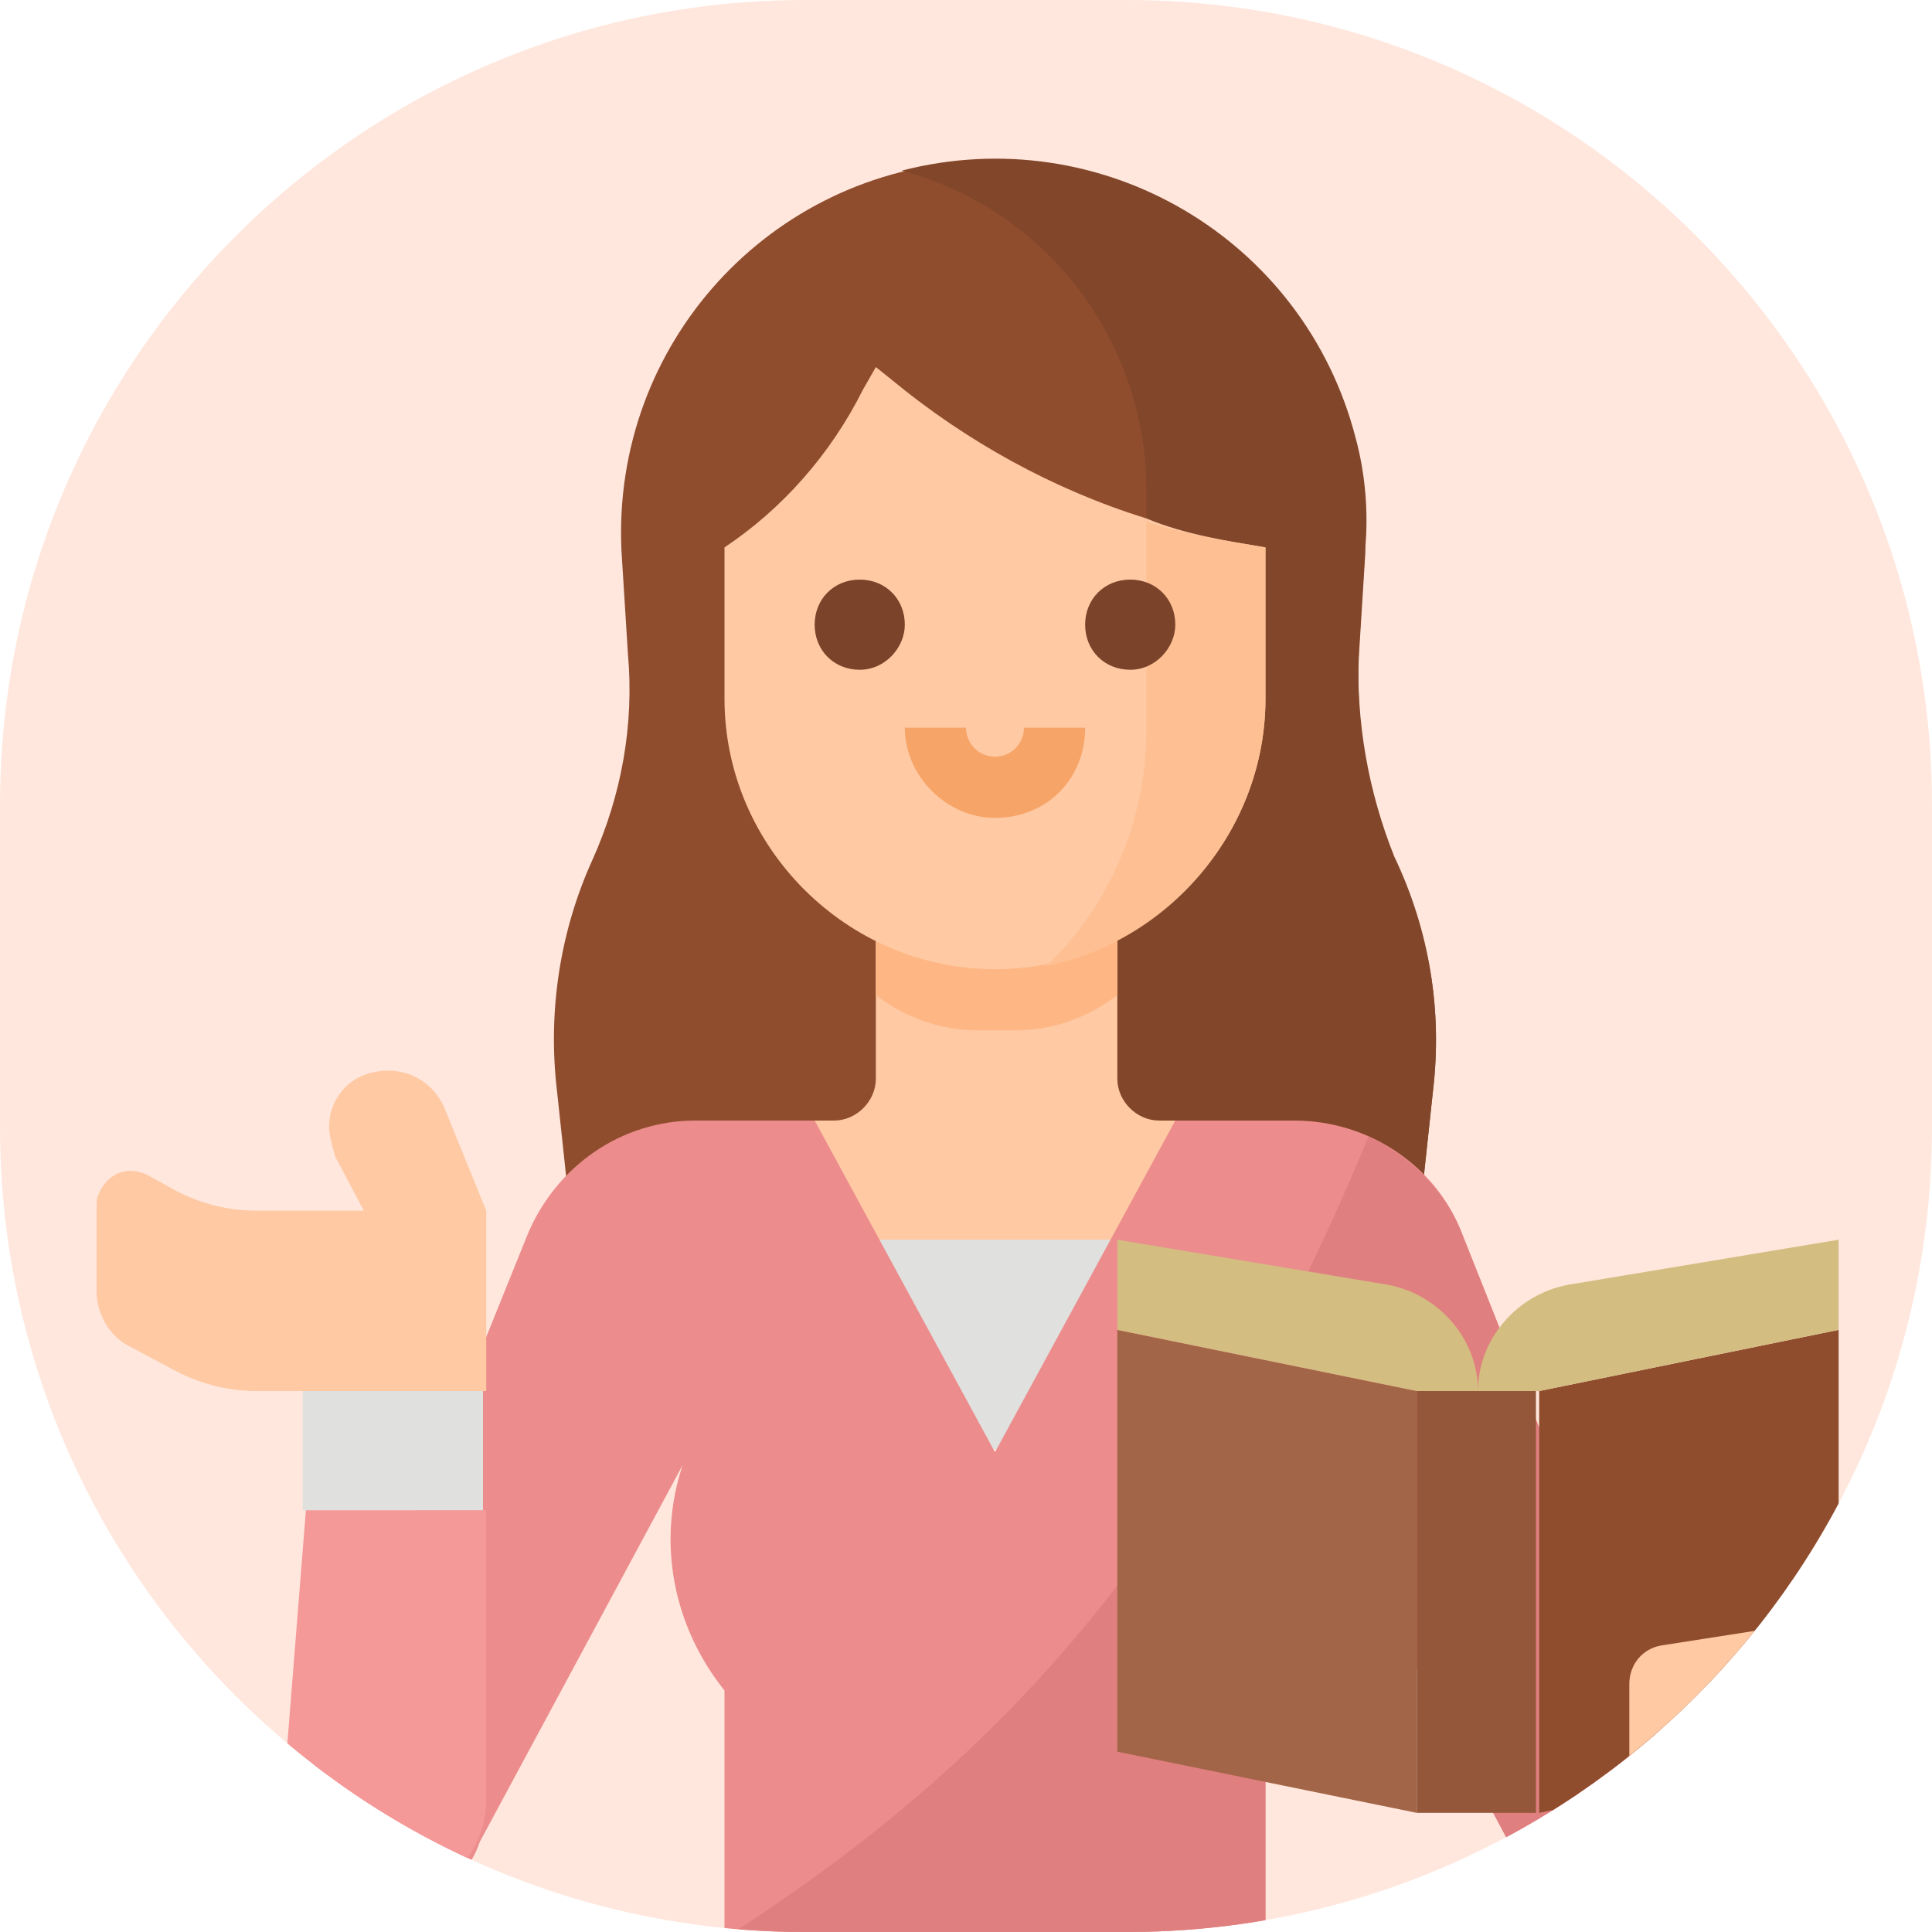
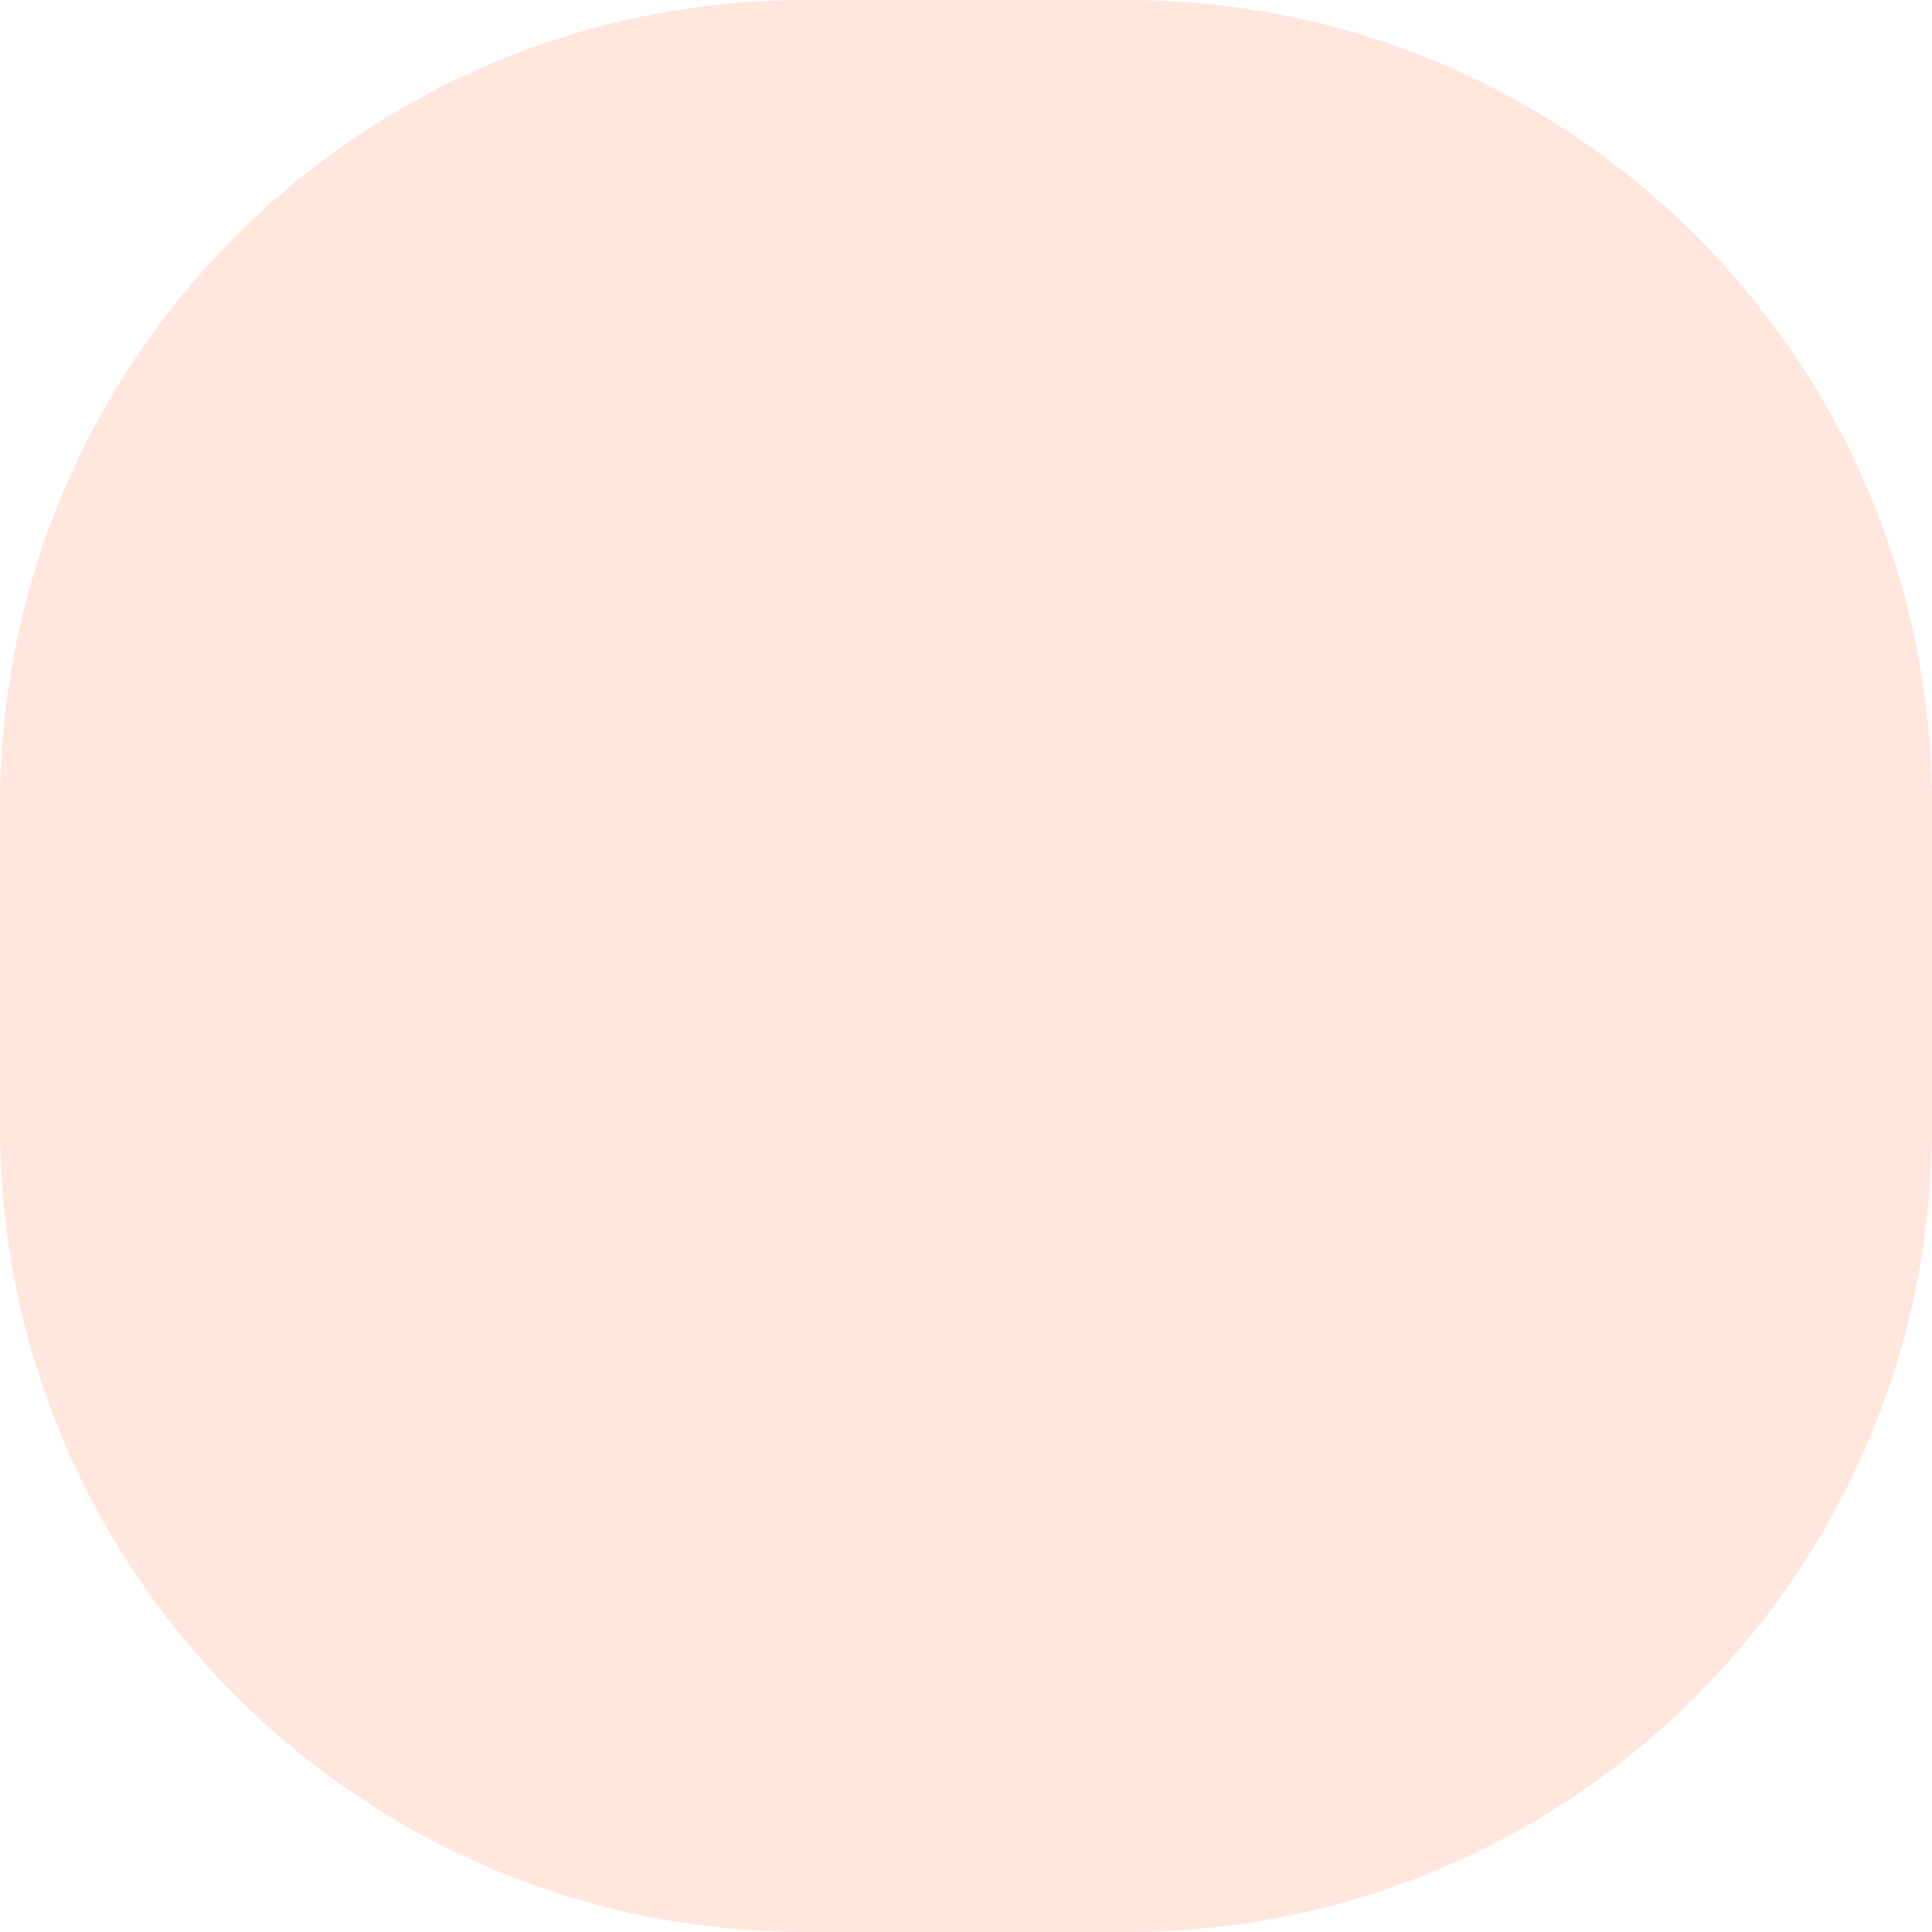
<svg xmlns="http://www.w3.org/2000/svg" xmlns:xlink="http://www.w3.org/1999/xlink" version="1.1" id="Layer_1" x="0px" y="0px" viewBox="0 0 60 60" style="enable-background:new 0 0 60 60;" xml:space="preserve">
  <style type="text/css">
	.st0{opacity:0.2;fill:#FF8A57;enable-background:new    ;}
	.st1{clip-path:url(#SVGID_2_);}
	.st2{fill:#8F4D2E;}
	.st3{fill:#82462A;}
	.st4{fill:#FEC9A3;}
	.st5{fill:#FEB784;}
	.st6{fill:#FEC093;}
	.st7{fill:#7A432A;}
	.st8{fill:#F7A468;}
	.st9{fill:#E0E0DE;}
	.st10{fill:#EC8C8C;}
	.st11{fill:#F59898;}
	.st12{fill:#E07F7F;}
	.st13{fill:#A36548;}
	.st14{fill:#95573A;}
	.st15{fill:#D4BD81;}
</style>
  <g id="ease" transform="translate(-140 -1062)">
    <path id="Rectangle_108" class="st0" d="M165,1062h10c13.8,0,25,11.2,25,25v10c0,13.8-11.2,25-25,25h-10c-13.8,0-25-11.2-25-25v-10   C140,1073.2,151.2,1062,165,1062z" />
    <g>
      <g>
        <g>
          <g>
            <g>
              <defs>
-                 <path id="SVGID_1_" d="M165,1062h10c13.8,0,25,11.2,25,25v10c0,13.8-11.2,25-25,25h-10c-13.8,0-25-11.2-25-25v-10         C140,1073.2,151.2,1062,165,1062z" />
-               </defs>
+                 </defs>
              <clipPath id="SVGID_2_">
                <use xlink:href="#SVGID_1_" style="overflow:visible;" />
              </clipPath>
              <g class="st1">
                <path class="st2" d="M184.5,1095.9l-0.3,2.8l-0.2,1.9h-26.2l-0.2-1.9l-0.3-2.8c-0.3-2.5,0.1-5,1.1-7.2c0.9-2,1.3-4.2,1.1-6.4         l-0.2-3.2c-0.3-6.4,4.6-11.8,11-12.1c6.4-0.3,11.8,4.6,12.1,11c0,0.4,0,0.8,0,1.2l-0.2,3.2c-0.1,2.2,0.3,4.4,1.1,6.4         C184.4,1090.9,184.8,1093.4,184.5,1095.9L184.5,1095.9z" />
                <path class="st3" d="M184.5,1095.9l-0.3,2.8h-10.5v-10.3l1.9-3.7v-7.5c0-4.6-3.1-8.7-7.6-9.9c6.2-1.6,12.5,2.1,14.1,8.3         c0.3,1.1,0.4,2.3,0.3,3.4l-0.2,3.2c-0.1,2.2,0.3,4.4,1.1,6.4C184.4,1090.9,184.8,1093.4,184.5,1095.9L184.5,1095.9z" />
                <path class="st4" d="M176,1096.8c-0.7,0-1.3-0.6-1.3-1.3c0,0,0,0,0,0v-6.2h-7.5v6.2c0,0.7-0.6,1.3-1.3,1.3c0,0,0,0,0,0h-1.5         v5.6h13.1v-5.6H176z" />
                <path class="st5" d="M171.5,1094c1.2,0,2.3-0.4,3.2-1.1v-3.5h-7.5v3.5c0.9,0.7,2,1.1,3.2,1.1H171.5z" />
                <path class="st4" d="M179.3,1079v4.7c0,4.6-3.8,8.4-8.4,8.4c-4.6,0-8.4-3.8-8.4-8.4v-4.7c1.8-1.2,3.3-2.9,4.3-4.9l0.4-0.7         l0.5,0.4c2.3,1.9,5,3.4,7.9,4.3C176.8,1078.6,178.1,1078.8,179.3,1079z" />
                <path class="st6" d="M179.3,1079v4.7c0,4-2.9,7.5-6.8,8.3c2-1.9,3.1-4.6,3.1-7.3v-6.5C176.8,1078.6,178.1,1078.8,179.3,1079z         " />
                <path class="st7" d="M166.7,1082.8c-0.8,0-1.4-0.6-1.4-1.4s0.6-1.4,1.4-1.4s1.4,0.6,1.4,1.4         C168.1,1082.1,167.5,1082.8,166.7,1082.8z" />
                <path class="st7" d="M175.1,1082.8c-0.8,0-1.4-0.6-1.4-1.4s0.6-1.4,1.4-1.4c0.8,0,1.4,0.6,1.4,1.4         C176.5,1082.1,175.9,1082.8,175.1,1082.8z" />
-                 <path class="st8" d="M170.9,1087.4c-1.5,0-2.8-1.3-2.8-2.8h1.9c0,0.5,0.4,0.9,0.9,0.9s0.9-0.4,0.9-0.9h1.9         C173.7,1086.2,172.5,1087.4,170.9,1087.4z" />
                <path class="st9" d="M166.3,1100.5h9.3v6.5h-9.3V1100.5z" />
                <path class="st10" d="M190,1121c-1.4,0.2-2.7-0.6-3.2-1.9l-6.2-11.6c0.8,2.4,0.3,5-1.3,7v7.5h-16.8v-7.5         c-1.6-2-2.1-4.6-1.3-7l-6.3,11.7c-0.5,1.5-2.1,2.3-3.6,1.8c-1.5-0.5-2.3-2.1-1.8-3.6l6.9-17.1c0.9-2.1,2.9-3.5,5.2-3.5h3.7         l5.6,10.3l5.6-10.3h3.7c2.3,0,4.4,1.4,5.2,3.5l6.8,17.1c0.5,1.5-0.3,3.1-1.8,3.6C190.2,1121,190.1,1121,190,1121z" />
                <path class="st11" d="M148.8,1117.7l0.7-8.8h5.6v9c0,1.7-1.4,3.1-3.1,3.1c-1.7,0-3.1-1.4-3.1-3.1         C148.8,1117.8,148.8,1117.8,148.8,1117.7z" />
                <path class="st4" d="M151.6,1095.3c-1,0.2-1.6,1.2-1.3,2.2c0,0.1,0.1,0.3,0.1,0.4l0.9,1.7H148c-0.9,0-1.7-0.2-2.5-0.6         l-0.9-0.5c-0.6-0.3-1.2-0.1-1.5,0.5c-0.1,0.2-0.1,0.3-0.1,0.5v2.6c0,0.7,0.4,1.4,1,1.7l1.5,0.8c0.8,0.4,1.6,0.6,2.5,0.6h7.1         v-5.6l-1.3-3.2C153.4,1095.5,152.5,1095.1,151.6,1095.3L151.6,1095.3z" />
                <path class="st9" d="M149.4,1105.2h5.6v3.7h-5.6V1105.2z" />
                <path class="st12" d="M190,1121c-1.4,0.2-2.7-0.6-3.2-1.9l-6.2-11.6c0.8,2.4,0.3,5-1.3,7v7.5h-16.5         c7.7-5,14.2-11.4,19.7-24.7c1.3,0.6,2.4,1.7,2.9,3l6.8,17.1c0.5,1.5-0.3,3.1-1.8,3.6C190.2,1121,190.1,1121,190,1121z" />
                <path class="st13" d="M184,1118.3l-9.3-1.9v-13.1l9.3,1.9V1118.3z" />
                <path class="st2" d="M187.8,1118.3l9.3-1.9v-13.1l-9.3,1.9V1118.3z" />
                <path class="st14" d="M184,1105.2h3.7v13.1H184V1105.2z" />
                <path class="st15" d="M185.9,1105.2c0-1.6-1.2-3-2.8-3.3l-8.4-1.4v2.8l9.3,1.9H185.9c0-1.6,1.2-3,2.8-3.3l8.4-1.4v2.8         l-9.3,1.9H185.9z" />
                <path class="st4" d="M195.4,1118.2l-3.7,0.6c-0.5,0.1-1-0.3-1.1-0.8c0-0.1,0-0.1,0-0.2v-3.5c0-0.6,0.4-1.1,1-1.2l3.2-0.5         c0.7-0.1,1.3,0.3,1.4,1c0,0.1,0,0.1,0,0.2v3.4C196.2,1117.7,195.8,1118.1,195.4,1118.2z" />
              </g>
            </g>
          </g>
        </g>
      </g>
    </g>
  </g>
</svg>